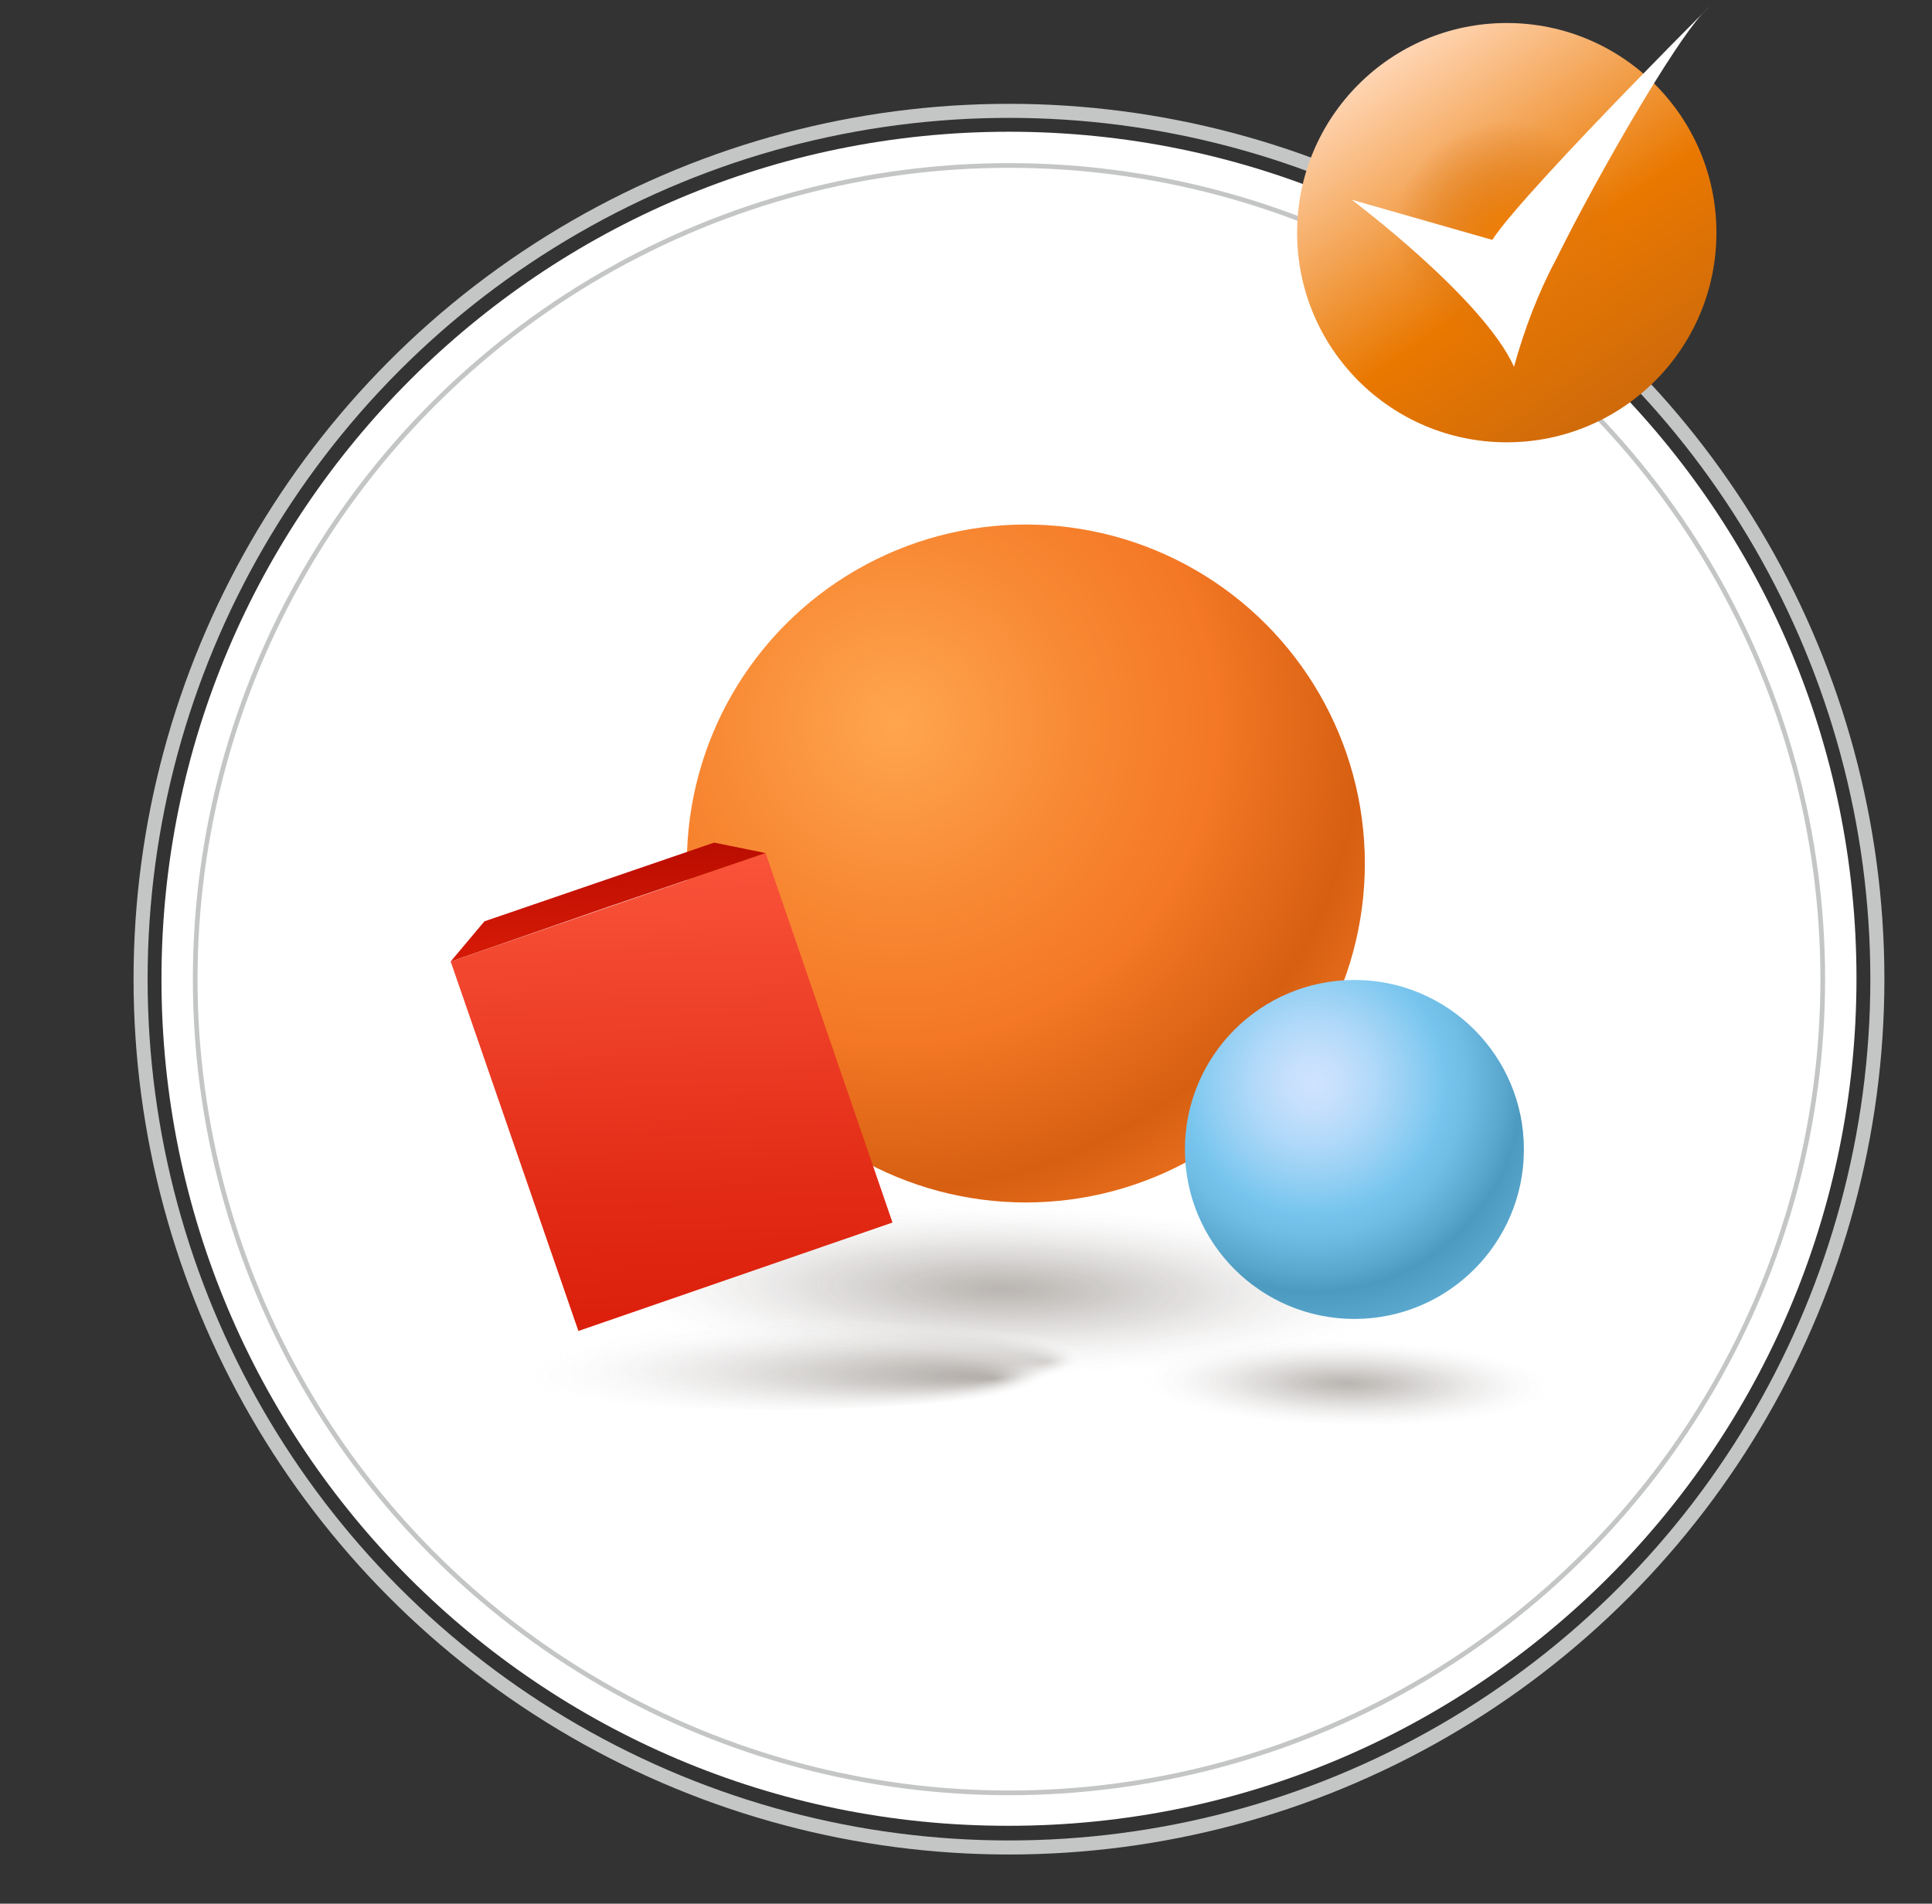
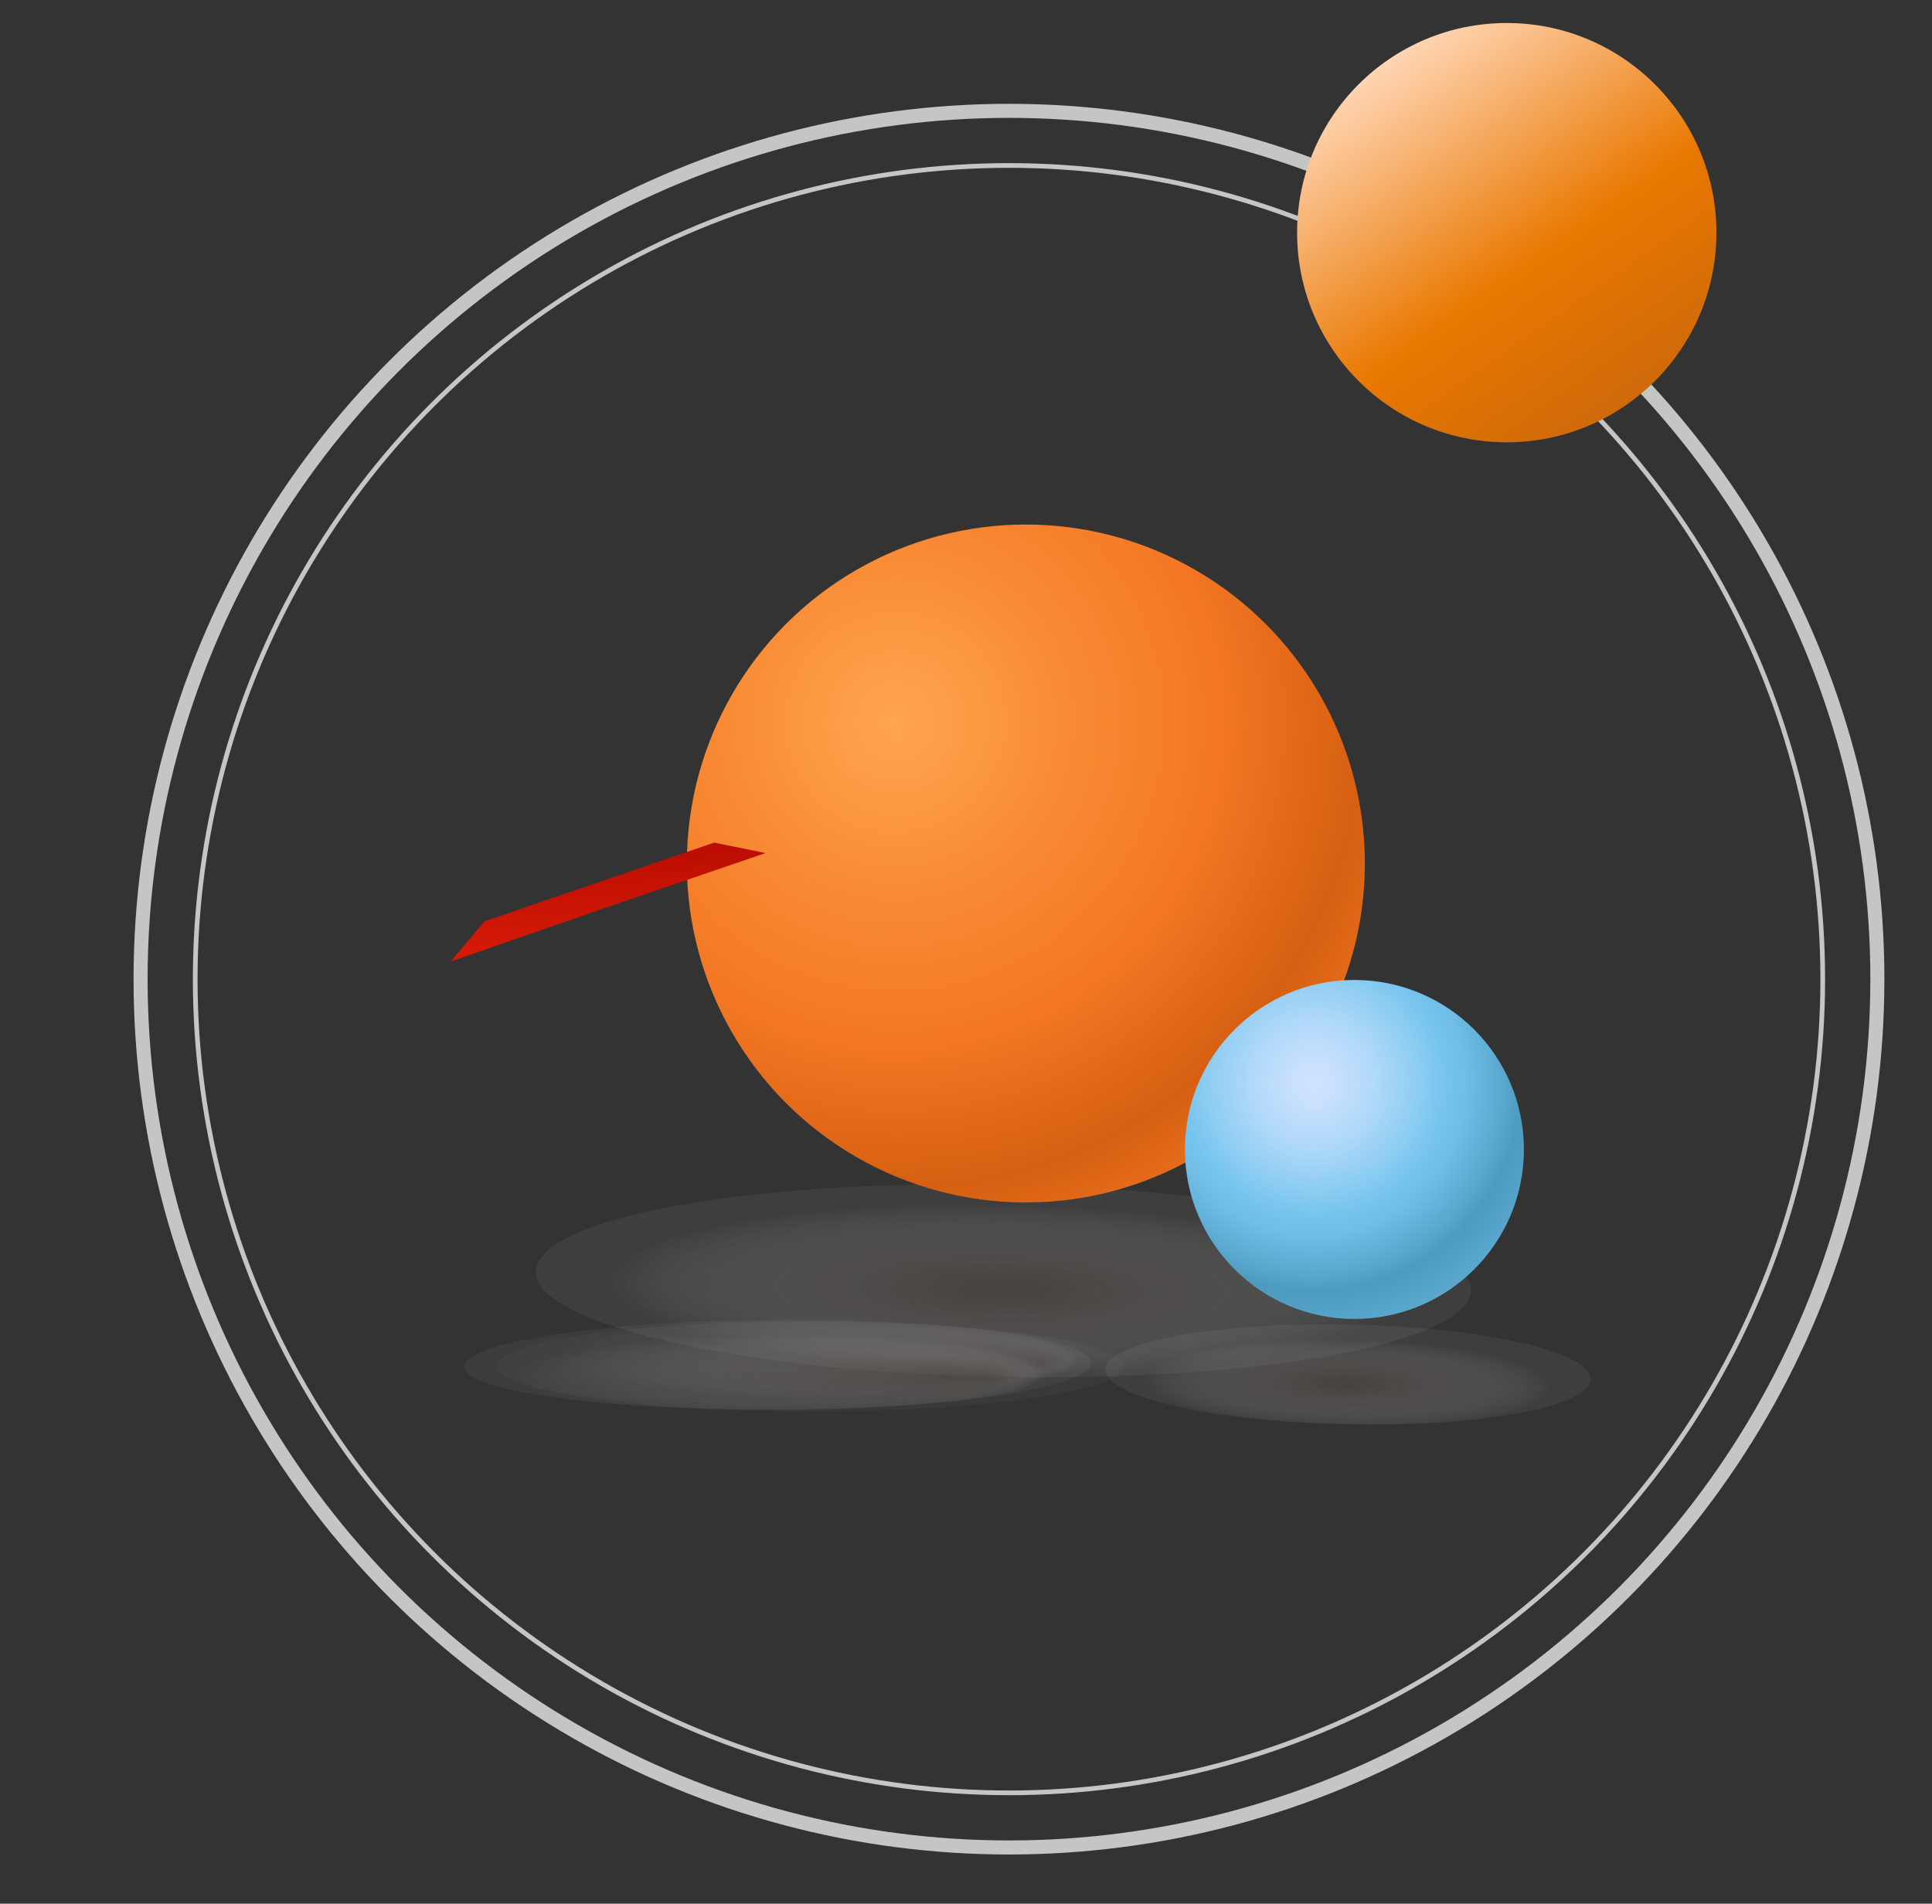
<svg xmlns="http://www.w3.org/2000/svg" version="1.1" id="Features_Sammlung" x="0px" y="0px" width="240.5px" height="237px" viewBox="0 0 240.5 237" style="enable-background:new 0 0 240.5 237;" xml:space="preserve">
  <rect x="0" y="0" width="240.5" height="237" fill="#333333" stroke="none" />
  <style type="text/css">
	.st0{fill:#FFFFFF;}
	.st1{fill:none;stroke:#C4C5C5;stroke-width:1.749;}
	.st2{fill:none;stroke:#C4C5C5;stroke-width:0.584;}
	.st3{fill:url(#Ellipse_42_00000122689832769207130100000005968882170325763498_);}
	.st4{fill:url(#Ellipse_43_00000083049450145617489930000002164570448956955312_);}
	.st5{fill-rule:evenodd;clip-rule:evenodd;fill:#FFFFFF;}
	.st6{opacity:0.61;}
	.st7{opacity:0.35;fill:url(#SVGID_1_);enable-background:new    ;}
	.st8{opacity:0.56;fill:url(#SVGID_00000023965442443521244970000012594682285716359047_);enable-background:new    ;}
	.st9{opacity:0.35;fill:url(#SVGID_00000021802081827204326000000008863943402299048116_);enable-background:new    ;}
	.st10{opacity:0.56;fill:url(#SVGID_00000021088159746872617760000002782491153115521930_);enable-background:new    ;}
	.st11{fill:url(#SVGID_00000154411254347596783940000007497002852379224725_);}
	.st12{fill:url(#SVGID_00000055675045407755085260000007149204057478118809_);}
	.st13{opacity:0.78;}
	.st14{opacity:0.35;fill:url(#SVGID_00000003098324084214529910000012693897993613841841_);enable-background:new    ;}
	.st15{opacity:0.56;fill:url(#SVGID_00000027595806575737565100000015983053328594728067_);enable-background:new    ;}
	.st16{fill:url(#SVGID_00000124844944874795514870000008501695387261674928_);}
	.st17{fill:url(#SVGID_00000167394844124577840710000015168355152684988841_);}
</style>
  <g id="BG">
    <g id="Gruppe_2916">
-       <path id="Pfad_1023" class="st0" d="M125.6,227.3c58.2,0,105.5-47.2,105.5-105.5S183.8,16.4,125.6,16.4S20.1,63.7,20.1,121.9l0,0    c0,58.2,47.1,105.4,105.3,105.4C125.5,227.3,125.5,227.3,125.6,227.3" />
-     </g>
+       </g>
    <g id="Gruppe_2918">
      <circle id="Ellipse_40" class="st1" cx="125.6" cy="121.9" r="108.1" />
    </g>
    <g id="Gruppe_2920">
      <circle id="Ellipse_41" class="st2" cx="125.6" cy="121.9" r="101.3" />
    </g>
  </g>
  <g id="Checkmark" transform="translate(149.866 5.665)">
    <linearGradient id="Ellipse_42_00000062884080766246234710000001174515700807952314_" gradientUnits="userSpaceOnUse" x1="-686.449" y1="91.742" x2="-685.875" y2="90.922" gradientTransform="matrix(52.14 0 0 -52.14 35814.219 4785.396)">
      <stop offset="0" style="stop-color:#FFD5B3" />
      <stop offset="0.595" style="stop-color:#E97800" />
      <stop offset="1" style="stop-color:#CF6A0B" />
    </linearGradient>
    <circle id="Ellipse_42" style="fill:url(#Ellipse_42_00000062884080766246234710000001174515700807952314_);" cx="37.7" cy="23.3" r="26.1" />
    <radialGradient id="Ellipse_43_00000124124058259211327680000017667274453446120607_" cx="-681.757" cy="80.499" r="0.503" gradientTransform="matrix(27.534 0 0 -27.534 18809.062 2239.731)" gradientUnits="userSpaceOnUse">
      <stop offset="0" style="stop-color:#F07F05" />
      <stop offset="1" style="stop-color:#D27014;stop-opacity:0" />
    </radialGradient>
-     <circle id="Ellipse_43" style="fill:url(#Ellipse_43_00000124124058259211327680000017667274453446120607_);" cx="37.7" cy="23.3" r="13.8" />
-     <path id="SVGID_5_" class="st5" d="M18.4,19.2c0,0,16.4,12.3,20.2,20.8c1.3-4.7,3-9.2,5.3-13.5C49.4,15.4,58.5-0.1,62-3.9   c7-7-22,21.7-26.1,28.1L18.4,19.2z" />
  </g>
  <g id="Objekterkennung">
    <g class="st6">
      <radialGradient id="SVGID_1_" cx="2167.144" cy="328.988" r="47.337" gradientTransform="matrix(-4.500000e-03 0.227 1.056 2.076097e-02 -212.889 -338.293)" gradientUnits="userSpaceOnUse">
        <stop offset="0" style="stop-color:#615750" />
        <stop offset="0.111" style="stop-color:#685E57;stop-opacity:0.899" />
        <stop offset="0.277" style="stop-color:#7A726C;stop-opacity:0.747" />
        <stop offset="0.477" style="stop-color:#98928D;stop-opacity:0.564" />
        <stop offset="0.704" style="stop-color:#C2BEBC;stop-opacity:0.356" />
        <stop offset="0.951" style="stop-color:#F7F7F7;stop-opacity:0.13" />
        <stop offset="0.984" style="stop-color:#FFFFFF;stop-opacity:0.1" />
      </radialGradient>
      <path class="st7" d="M124.7,171.4c-32.1-0.6-58.1-6.5-58-13.1s26.3-11.5,58.4-10.8c32.1,0.6,58.1,6.5,58,13.1    C183,167.2,156.9,172,124.7,171.4z" />
      <radialGradient id="SVGID_00000060725952088864347790000007418199209005185950_" cx="2167.144" cy="328.988" r="47.337" gradientTransform="matrix(-4.500000e-03 0.227 1.056 2.076097e-02 -212.889 -338.293)" gradientUnits="userSpaceOnUse">
        <stop offset="0" style="stop-color:#615750" />
        <stop offset="0.111" style="stop-color:#685E57;stop-opacity:0.899" />
        <stop offset="0.277" style="stop-color:#7A726C;stop-opacity:0.747" />
        <stop offset="0.477" style="stop-color:#98928D;stop-opacity:0.564" />
        <stop offset="0.704" style="stop-color:#C2BEBC;stop-opacity:0.356" />
        <stop offset="0.951" style="stop-color:#F7F7F7;stop-opacity:0.13" />
        <stop offset="0.984" style="stop-color:#FFFFFF;stop-opacity:0.1" />
      </radialGradient>
      <path style="opacity:0.56;fill:url(#SVGID_00000060725952088864347790000007418199209005185950_);enable-background:new    ;" d="    M124.7,171.4c-32.1-0.6-58.1-6.5-58-13.1s26.3-11.5,58.4-10.8c32.1,0.6,58.1,6.5,58,13.1C183,167.2,156.9,172,124.7,171.4z" />
    </g>
    <g class="st6">
      <radialGradient id="SVGID_00000114058192732358807850000004675533584975861673_" cx="2215.155" cy="346.226" r="24.543" gradientTransform="matrix(-4.500000e-03 0.227 1.056 2.076097e-02 -187.986 -337.804)" gradientUnits="userSpaceOnUse">
        <stop offset="0" style="stop-color:#615750" />
        <stop offset="0.111" style="stop-color:#685E57;stop-opacity:0.899" />
        <stop offset="0.277" style="stop-color:#7A726C;stop-opacity:0.747" />
        <stop offset="0.477" style="stop-color:#98928D;stop-opacity:0.564" />
        <stop offset="0.704" style="stop-color:#C2BEBC;stop-opacity:0.356" />
        <stop offset="0.951" style="stop-color:#F7F7F7;stop-opacity:0.13" />
        <stop offset="0.984" style="stop-color:#FFFFFF;stop-opacity:0.1" />
      </radialGradient>
      <path style="opacity:0.35;fill:url(#SVGID_00000114058192732358807850000004675533584975861673_);enable-background:new    ;" d="    M167.7,177.3c-16.7-0.3-30.1-3.4-30.1-6.8c0.1-3.4,13.6-5.9,30.3-5.6c16.7,0.3,30.1,3.4,30.1,6.8    C197.9,175.1,184.4,177.7,167.7,177.3z" />
      <radialGradient id="SVGID_00000080184825742126956580000001087962636288479401_" cx="2215.155" cy="346.226" r="24.543" gradientTransform="matrix(-4.500000e-03 0.227 1.056 2.076097e-02 -187.986 -337.804)" gradientUnits="userSpaceOnUse">
        <stop offset="0" style="stop-color:#615750" />
        <stop offset="0.111" style="stop-color:#685E57;stop-opacity:0.899" />
        <stop offset="0.277" style="stop-color:#7A726C;stop-opacity:0.747" />
        <stop offset="0.477" style="stop-color:#98928D;stop-opacity:0.564" />
        <stop offset="0.704" style="stop-color:#C2BEBC;stop-opacity:0.356" />
        <stop offset="0.951" style="stop-color:#F7F7F7;stop-opacity:0.13" />
        <stop offset="0.984" style="stop-color:#FFFFFF;stop-opacity:0.1" />
      </radialGradient>
      <path style="opacity:0.56;fill:url(#SVGID_00000080184825742126956580000001087962636288479401_);enable-background:new    ;" d="    M167.7,177.3c-16.7-0.3-30.1-3.4-30.1-6.8c0.1-3.4,13.6-5.9,30.3-5.6c16.7,0.3,30.1,3.4,30.1,6.8    C197.9,175.1,184.4,177.7,167.7,177.3z" />
    </g>
    <radialGradient id="SVGID_00000121961196251518404480000015029480898532712634_" cx="111.493" cy="147.982" r="72.473" gradientTransform="matrix(1 0 0 -1 0 237.89)" gradientUnits="userSpaceOnUse">
      <stop offset="0" style="stop-color:#FFA64F" />
      <stop offset="0.326" style="stop-color:#F88833" />
      <stop offset="0.548" style="stop-color:#F47825" />
      <stop offset="0.801" style="stop-color:#D65F11" />
      <stop offset="1" style="stop-color:#F47825" />
    </radialGradient>
    <circle style="fill:url(#SVGID_00000121961196251518404480000015029480898532712634_);" cx="127.7" cy="107.5" r="42.2" />
    <radialGradient id="SVGID_00000069357947362736113950000015226561049294085278_" cx="17.224" cy="88.769" r="40.282" gradientTransform="matrix(0.996 8.890000e-02 8.890000e-02 -0.996 138.452 221.733)" gradientUnits="userSpaceOnUse">
      <stop offset="0" style="stop-color:#CFE3FF" />
      <stop offset="7.343354e-02" style="stop-color:#C7E0FD" />
      <stop offset="0.188" style="stop-color:#B1D9F9" />
      <stop offset="0.327" style="stop-color:#8DCDF2" />
      <stop offset="0.403" style="stop-color:#77C5EE" />
      <stop offset="0.474" style="stop-color:#6FBDE5" />
      <stop offset="0.59" style="stop-color:#59A7CD" />
      <stop offset="0.645" style="stop-color:#4C9ABF" />
      <stop offset="1" style="stop-color:#77C5EE" />
    </radialGradient>
    <circle style="fill:url(#SVGID_00000069357947362736113950000015226561049294085278_);" cx="168.6" cy="143.1" r="21.1" />
    <g>
      <g class="st13">
        <radialGradient id="SVGID_00000103987930487375330850000010945401075421751732_" cx="2469.338" cy="327.218" r="29.579" fx="2471.59" fy="353.162" gradientTransform="matrix(7.100000e-03 0.169 1.134 1.139322e-03 -287.753 -248.579)" gradientUnits="userSpaceOnUse">
          <stop offset="0" style="stop-color:#615750" />
          <stop offset="0.111" style="stop-color:#685E57;stop-opacity:0.899" />
          <stop offset="0.277" style="stop-color:#7A726C;stop-opacity:0.747" />
          <stop offset="0.477" style="stop-color:#98928D;stop-opacity:0.564" />
          <stop offset="0.704" style="stop-color:#C2BEBC;stop-opacity:0.356" />
          <stop offset="0.951" style="stop-color:#F7F7F7;stop-opacity:0.13" />
          <stop offset="0.984" style="stop-color:#FFFFFF;stop-opacity:0.1" />
        </radialGradient>
        <path style="opacity:0.35;fill:url(#SVGID_00000103987930487375330850000010945401075421751732_);enable-background:new    ;" d="     M101.1,175.7c-21.5,0-39.1-2.5-39.2-5.6c-0.1-3.1,17.2-5.6,38.8-5.6c21.5,0,39.1,2.5,39.2,5.6S122.6,175.7,101.1,175.7z" />
        <radialGradient id="SVGID_00000151541046678481766760000005133861345533879739_" cx="2436.459" cy="316.459" r="29.549" fx="2440.491" fy="340.181" gradientTransform="matrix(1.270000e-02 0.17 1.133 -7.553281e-03 -292.818 -240.689)" gradientUnits="userSpaceOnUse">
          <stop offset="0" style="stop-color:#615750" />
          <stop offset="0.111" style="stop-color:#685E57;stop-opacity:0.899" />
          <stop offset="0.277" style="stop-color:#7A726C;stop-opacity:0.747" />
          <stop offset="0.477" style="stop-color:#98928D;stop-opacity:0.564" />
          <stop offset="0.704" style="stop-color:#C2BEBC;stop-opacity:0.356" />
          <stop offset="0.951" style="stop-color:#F7F7F7;stop-opacity:0.13" />
          <stop offset="0.984" style="stop-color:#FFFFFF;stop-opacity:0.1" />
        </radialGradient>
        <path style="opacity:0.56;fill:url(#SVGID_00000151541046678481766760000005133861345533879739_);enable-background:new    ;" d="     M97.2,175.5c-21.5,0.1-39.2-2.2-39.4-5.3s17-5.7,38.6-5.9c21.5-0.1,39.2,2.2,39.4,5.3C136,172.7,118.8,175.4,97.2,175.5z" />
      </g>
    </g>
    <g>
      <linearGradient id="SVGID_00000065772097536868096220000004062060326910371748_" gradientUnits="userSpaceOnUse" x1="40.995" y1="293.005" x2="19.697" y2="224.097" gradientTransform="matrix(0.945 -0.326 -0.326 -0.945 139.192 388.359)">
        <stop offset="0" style="stop-color:#FF5C43" />
        <stop offset="0.11" style="stop-color:#FA543B" />
        <stop offset="0.697" style="stop-color:#E22B15" />
        <stop offset="1" style="stop-color:#D91B07" />
      </linearGradient>
-       <polygon style="fill:url(#SVGID_00000065772097536868096220000004062060326910371748_);" points="111.1,152.2 72,165.7     56.1,119.7 95.3,106.2   " />
      <linearGradient id="SVGID_00000075848254522961706370000006408019350740725902_" gradientUnits="userSpaceOnUse" x1="32.663" y1="290.255" x2="27.688" y2="274.159" gradientTransform="matrix(0.945 -0.326 -0.326 -0.945 139.192 388.359)">
        <stop offset="0" style="stop-color:#B50A00" />
        <stop offset="0.503" style="stop-color:#C91404" />
        <stop offset="1" style="stop-color:#D91B07" />
      </linearGradient>
      <polygon style="fill:url(#SVGID_00000075848254522961706370000006408019350740725902_);" points="88.9,104.9 74.6,109.8     60.3,114.7 56.1,119.7 75.7,112.9 95.3,106.2   " />
    </g>
  </g>
</svg>